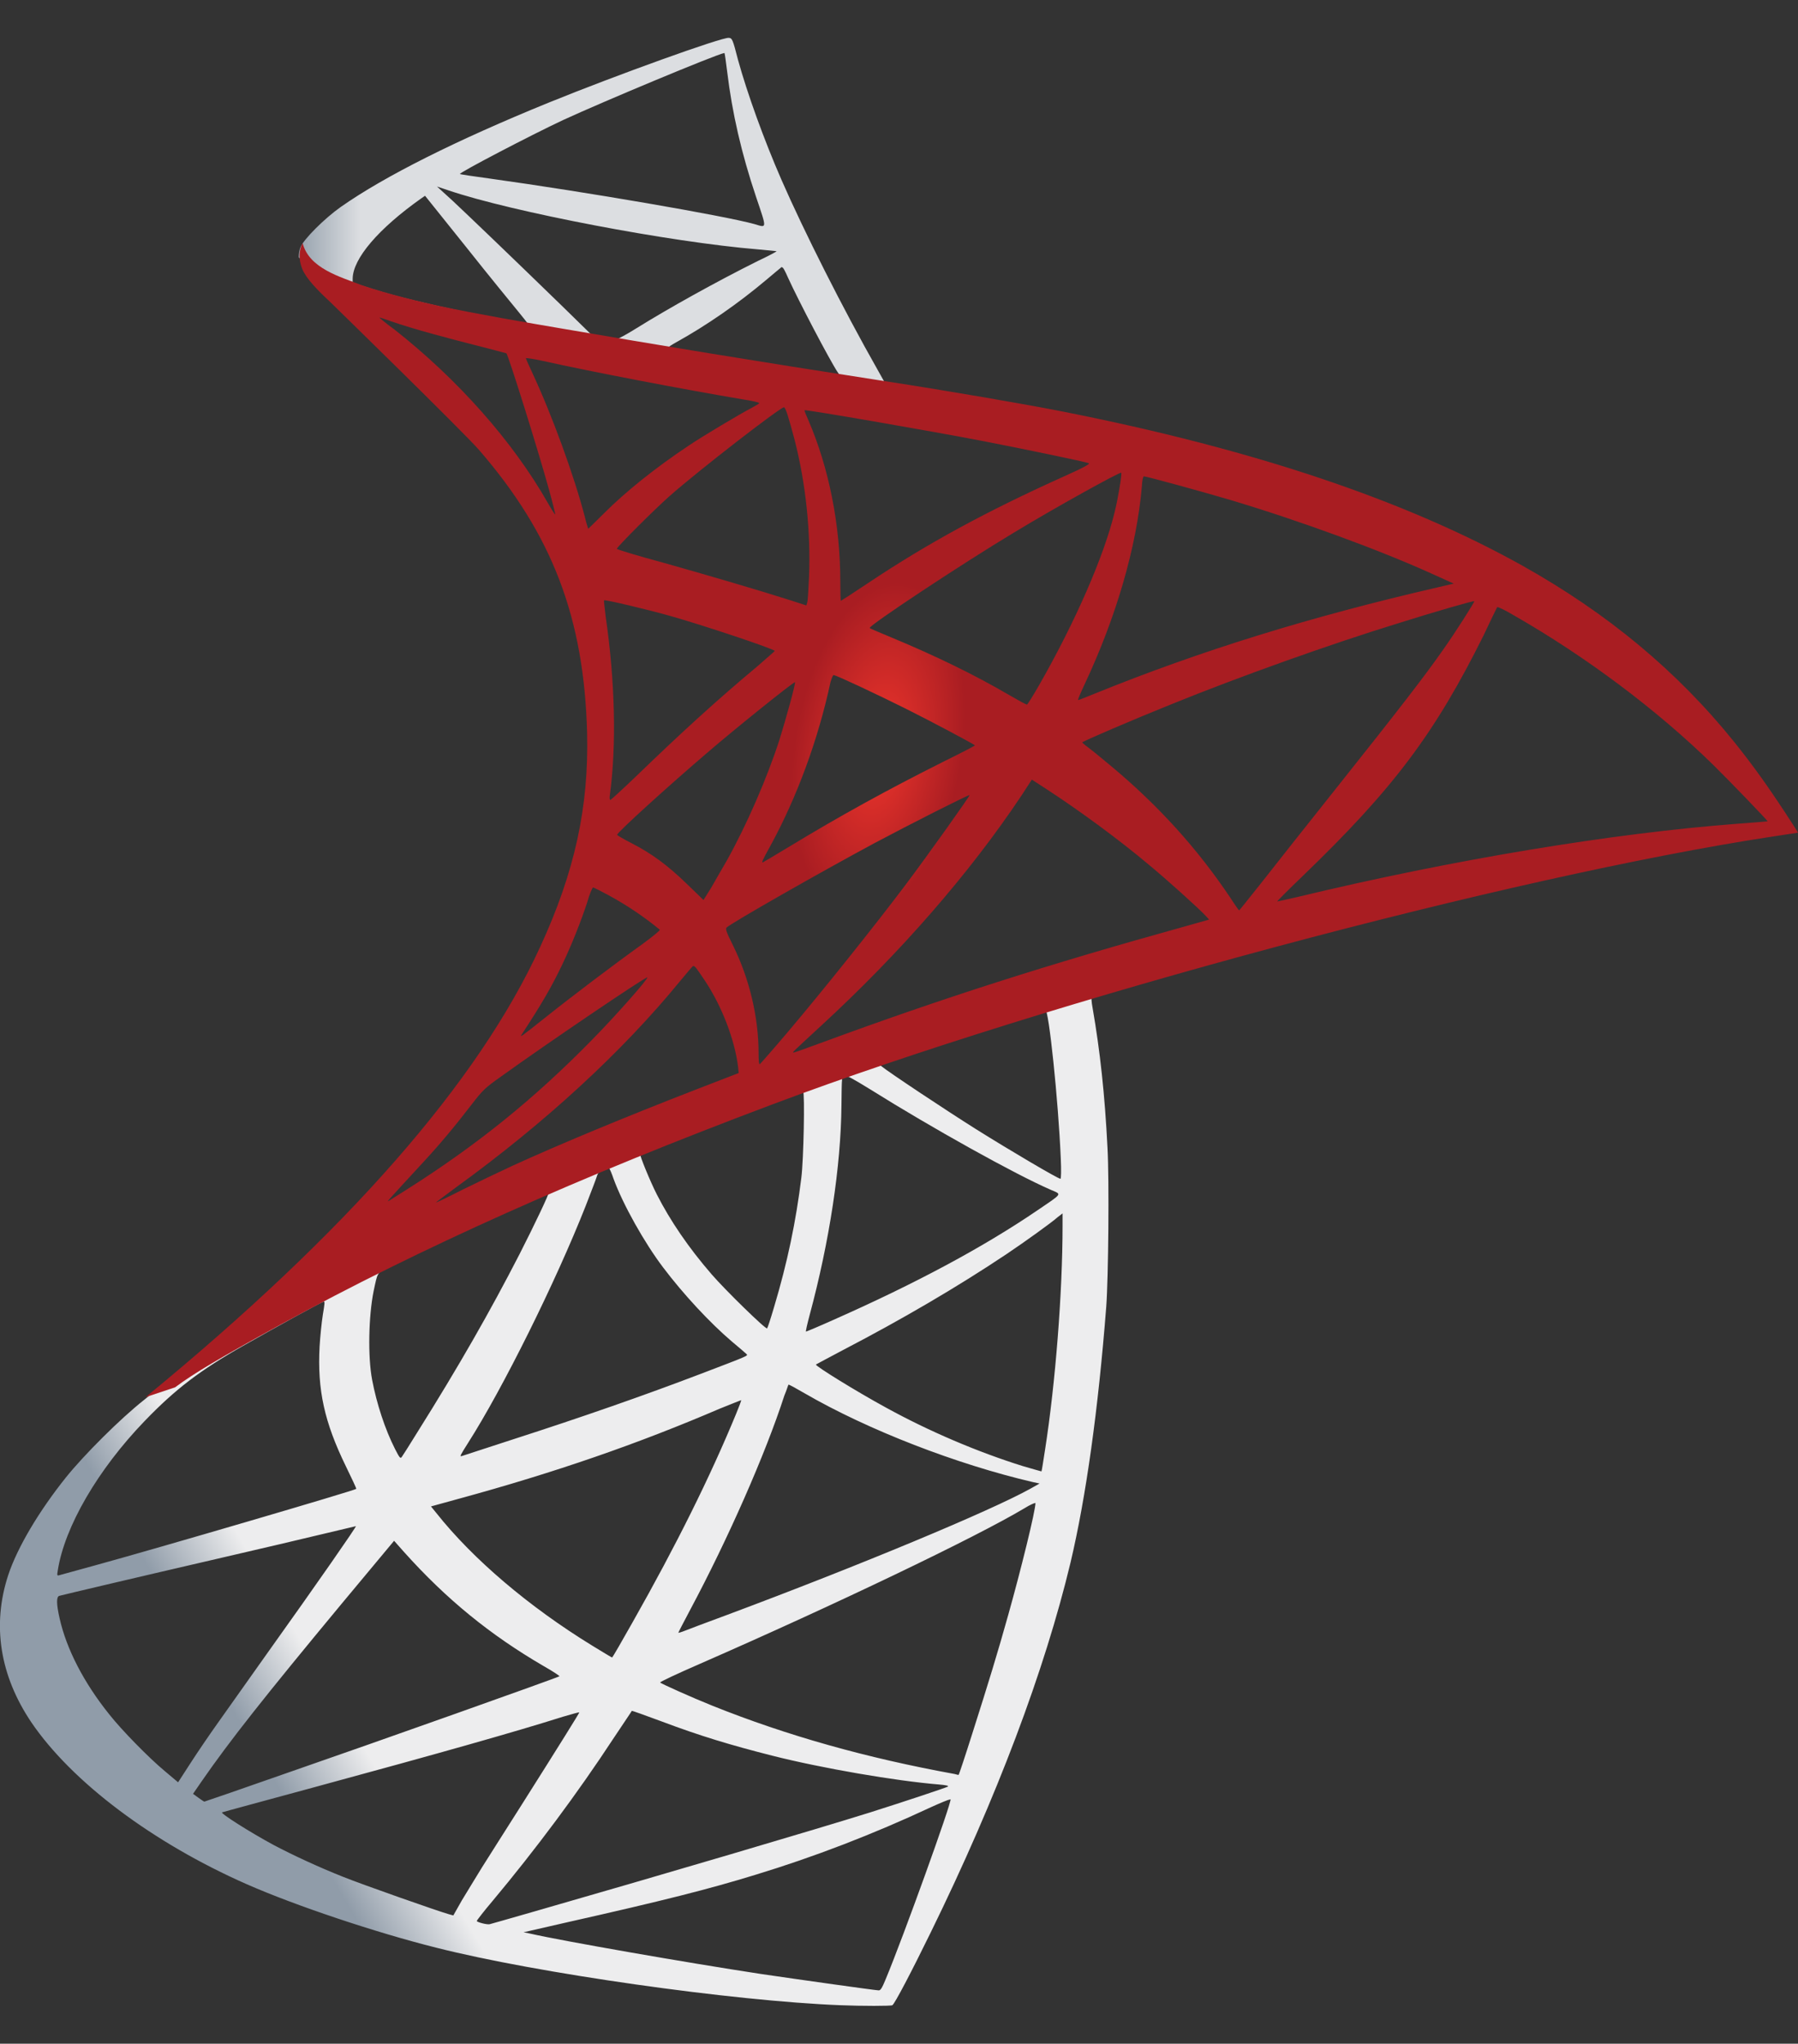
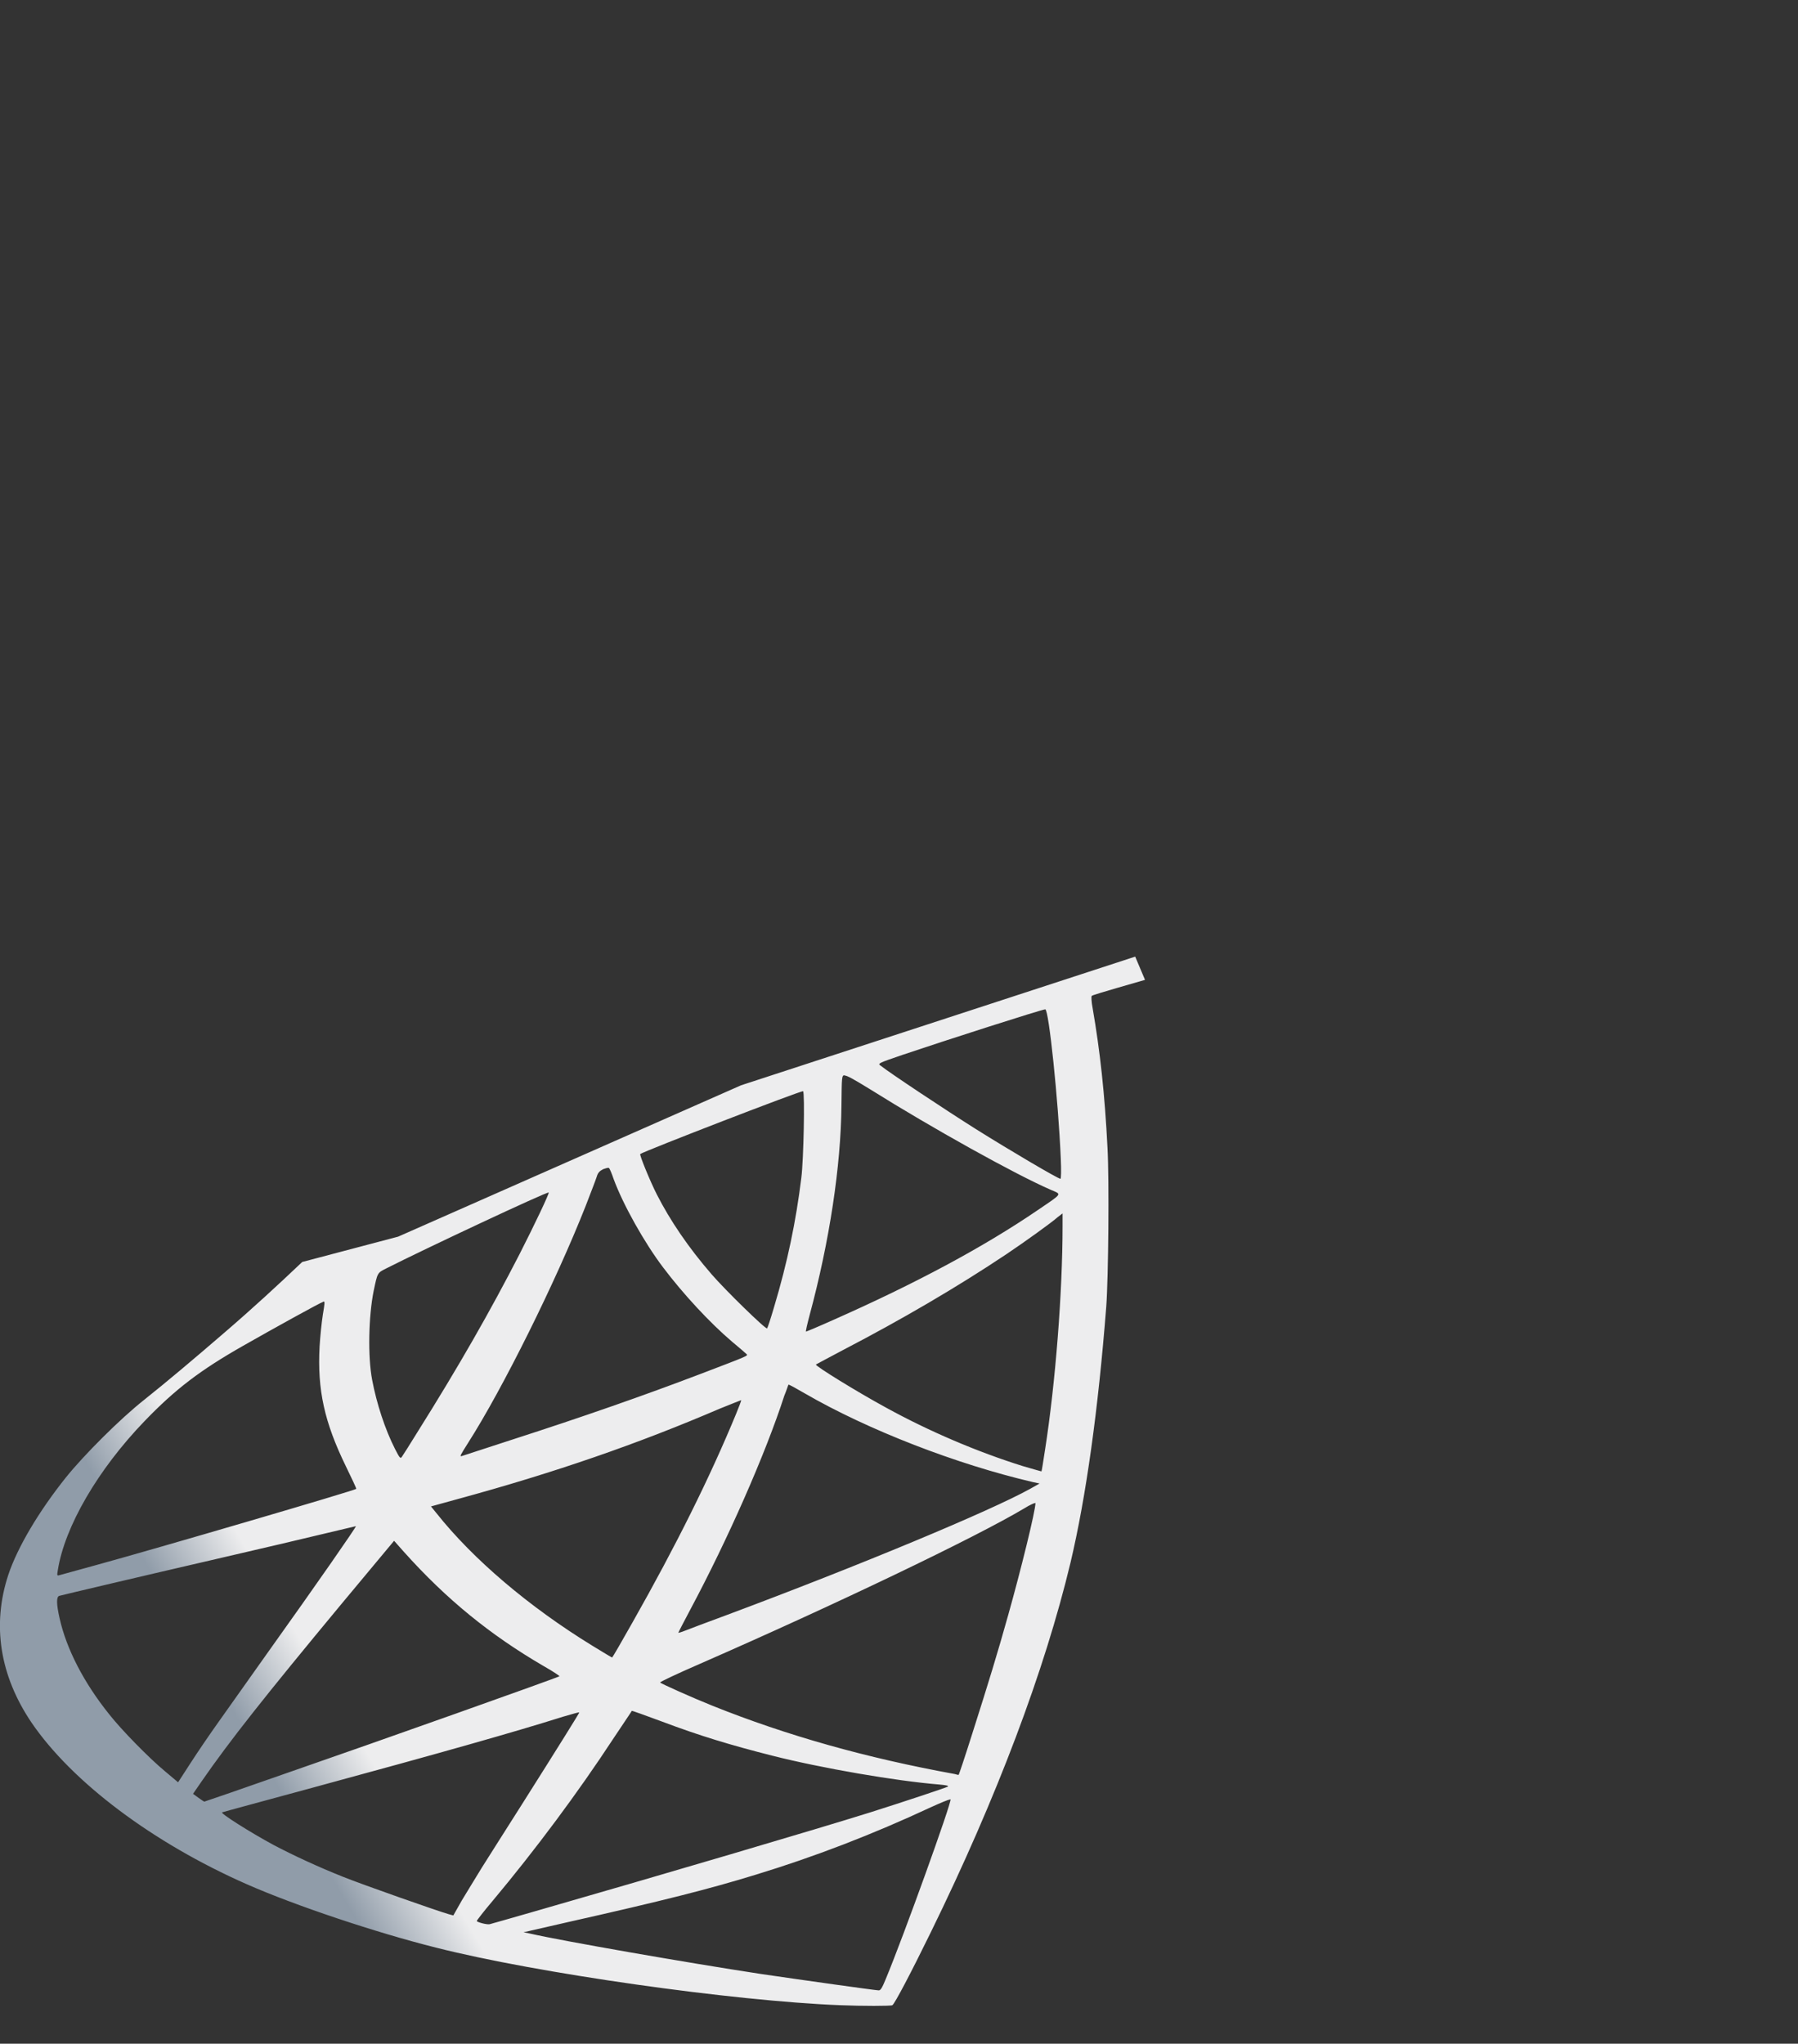
<svg xmlns="http://www.w3.org/2000/svg" version="1.1" id="Layer_1" x="0px" y="0px" width="1259.4px" height="1431.5px" viewBox="0 0 1259.4 1431.5" style="enable-background:new 0 0 1259.4 1431.5;" xml:space="preserve">
  <rect x="0" y="0" width="1259.4" height="1431.5" fill="#333333" stroke="none" />
  <style type="text/css">
	.st0{fill:url(#SVGID_1_);}
	.st1{fill:url(#SVGID_2_);}
	.st2{fill:url(#SVGID_3_);}
</style>
  <g transform="matrix(.569 0 0 .569 199.451 -82.735)">
    <linearGradient id="SVGID_1_" gradientUnits="userSpaceOnUse" x1="-22989.574" y1="-3869.584" x2="-22148.871" y2="-4366.343" gradientTransform="matrix(0.119 0 0 0.119 2744.268 2834.589)">
      <stop offset="0" style="stop-color:#909CA9" />
      <stop offset="1" style="stop-color:#EDEDEE" />
    </linearGradient>
    <path class="st0" d="M1046.9,1323l-485.2,158.4l-422.1,186.3l-118.1,31.2c-30.1,28.6-61.6,57.6-95.7,86.9   c-37.4,32.3-72.2,61.6-99,82.9c-29.7,23.5-73.7,67.5-96.1,95.3c-33.4,41.8-59.8,86.2-71.1,120.3c-20.2,61.6-10.3,123.9,28.6,181.5   c49.9,73.3,149.3,148.1,265.1,199.1c59,26,158.4,59.4,233.2,78.1c124.3,31.5,364.9,65.6,497.3,70.8c26.8,1.1,62.7,1.1,64.2,0   c2.9-1.8,23.5-41.1,47.3-89.8c81.4-166.1,140.1-322,172-455.1c19.1-80.7,34.1-188.1,44-315.4c2.6-35.6,3.7-154.8,1.5-195.1   c-3.3-66-9.2-119.5-18.3-172c-1.5-7.7-1.8-14.7-1.1-15c1.5-1.1,5.9-2.6,65.6-19.8L1046.9,1323L1046.9,1323L1046.9,1323L1046.9,1323   z M936.2,1387.9c4.4,0,16.1,112.6,19.1,183.7c0.7,15,0.4,24.9-0.4,24.9c-2.9,0-62-34.8-104.1-61.2   c-36.7-23.1-106.3-69.3-117.3-78.1c-3.7-2.6-3.3-2.9,26.8-13.2C811.1,1426.8,932.2,1387.9,936.2,1387.9z M689,1469.3   c3.3,0,11.7,4.8,31.9,17.2c75.5,47.3,178.2,104.5,222.2,123.6c13.6,5.9,15,3.7-16.1,24.9c-66.7,45.5-150,90.2-251.9,135.3   c-18,8.1-33,14.3-33.4,14.3c-0.7,0,1.5-9.2,4.4-20.2c24.6-91.3,38.5-183.7,39.2-257.8c0.4-36.7,0.4-36.7,3.7-37.8   C688.3,1469.3,688.7,1469.3,689,1469.3L689,1469.3z M638.1,1488.7c2.2,2.2,0.7,84.3-2.2,106.7c-6.6,53.5-16.9,103.4-33.7,159.5   c-4,13.6-7.7,24.9-8.4,25.7c-1.5,1.8-51.7-47.3-68.2-66.4c-28.6-33-51-66-67.5-98.3c-8.4-16.5-21.6-48.8-20.5-49.9   C443.3,1562.1,636.6,1487.3,638.1,1488.7L638.1,1488.7z M398.2,1583c0.4,0,0.7,0,1.1,0.4c0.7,0.7,3.3,6.6,5.5,13.2   c11.7,31.9,38.1,78.8,60.9,108.9c24.9,33,57.6,68.2,84.7,91.3c8.8,7.3,16.9,14.3,18,15.4c2.2,2.2,2.9,1.8-56.8,24.6   c-69.3,26.4-144.8,52.8-231.4,80.7c-20.7,6.7-41.3,13.4-62,20.2c-3.3,1.1-2.2-0.7,7.3-15.8c42.9-67.1,108.2-198.8,144.9-291.9   c6.2-16.1,12.5-32.3,13.6-35.9c1.5-5.1,3.3-7,8.1-9.5C394.6,1583.7,397.1,1583,398.2,1583L398.2,1583z M324.9,1613.4   c1.1,0.7-17.6,40-35.9,75.9c-35.6,69.3-74.4,137.5-126.5,220.4c-8.8,14.3-17.2,27.5-18.3,29c-1.8,2.6-2.6,1.8-8.4-9.5   c-12.5-24.6-22.7-56.1-28.2-85.1c-5.5-28.6-4.4-78.5,1.8-109.3c4.8-22.7,4.4-22.4,15.4-27.9   C171.6,1683.1,323.4,1611.9,324.9,1613.4L324.9,1613.4z M957.5,1639.1v15.4c0,81.8-8.8,194-21.6,275.8c-2.2,14.3-4,26-4.4,26.4   c0,0-10.6-2.9-23.1-6.6c-55-17.2-114.8-42.5-168.7-72.2c-35.6-19.4-87.3-51.3-85.8-52.8c0.4-0.4,15.8-8.4,33.7-18   c71.9-37.4,140.8-77.7,200.6-117.7c22.4-15,56.1-39.2,63.4-45.8L957.5,1639.1L957.5,1639.1z M48,1747.6c1.5,0,1.1,2.9-1.1,16.1   c-1.5,9.5-3.3,27.1-4,39.2c-2.9,53.5,5.9,93.2,32.3,147.4c7.3,15,13.2,27.5,12.8,27.9c-2.6,2.2-245.3,73.3-321.6,94.2   c-22.7,6.2-42.5,11.7-44,12.1c-2.6,0.7-2.9,0.4-1.8-5.9c8.4-53.9,49.5-124.3,106.7-183.7c38.1-39.6,68.6-62.7,120.7-92.4   c37.4-21.3,95-53.2,99.4-54.6C47.3,1747.6,47.6,1747.6,48,1747.6L48,1747.6z M620.1,1849.9c0.4-0.4,9.2,4.4,19.8,10.6   c78.5,45.5,187.8,87.6,280.9,109.3l8.4,1.8l-11.7,6.6c-48.8,27.1-209,93.9-372.9,155.1c-23.8,8.8-47.3,17.6-51.7,19.4   c-4.4,1.8-8.4,2.9-8.4,2.6c0-0.4,6.6-13.2,15-29c45.8-85.8,92-190.3,115.5-262.9C617.9,1856.5,619.7,1850.3,620.1,1849.9   L620.1,1849.9z M561.8,1869c0.4,0.4-2.6,8.1-6.2,16.9c-31.9,77.4-73.7,161.7-127.3,256.3c-13.6,24.2-24.9,43.6-25.3,43.6   c-0.4,0-11.4-6.6-24.6-14.7c-77.7-47.7-146.7-106.3-191.8-163.2l-6.6-8.1l33.4-9.2c119.6-32.6,221.1-67.8,322-111.1   C549.7,1873.8,561.4,1869,561.8,1869z M924.1,1995.5C924.1,1995.5,924.5,1995.9,924.1,1995.5c0.4,8.4-18.3,84-33.7,138.6   c-12.8,45.8-23.8,81.8-44,145.2c-8.8,27.9-16.5,51-16.9,51c-0.4,0-2.6-0.4-4.8-1.1c-108.9-19.8-206.5-47.3-298.1-84   c-25.7-10.3-62.3-26.8-64.5-28.6c-0.7-0.7,21.3-11,49.1-23.1c166.9-73,339.9-155.9,399.3-191.4   C917.5,1997.7,923,1995.5,924.1,1995.5L924.1,1995.5z M87.6,2024.1c0.7,0.7-45.8,67.8-111.1,159.2c-22.7,31.9-49.1,69.3-59,83.2   c-9.9,13.9-24.9,35.9-33.4,49.1l-15.4,23.8l-16.5-13.9c-19.4-16.1-53.2-50.6-68.2-69.7c-31.5-39.2-52.8-80.7-61.2-118.4   c-4-17.6-4-26.4-0.4-27.5c5.5-1.5,103.4-24.6,195.1-45.8c51-11.7,110-25.7,131.3-30.8C70,2028.2,87.3,2024.1,87.6,2024.1   L87.6,2024.1z M134.6,2042.1l11.7,13.2c52.8,59,106.7,102.7,172,140.8c11.7,6.6,20.5,12.5,19.8,12.8   c-2.6,1.8-226.6,81.4-330.4,117.3c-58.3,20.5-106.3,37-106.7,37c-0.4,0-3.7-2.2-7.3-4.8l-6.6-4.8l10.6-15.4   c34.5-49.9,77.7-104.5,172-218.2L134.6,2042.1L134.6,2042.1z M427.2,2251.5c0.4-0.4,16.5,5.5,36.3,12.8   c47.7,18,85.4,29.3,136.1,42.2c62.3,15.8,152.6,31.2,205.7,35.6c8.1,0.7,12.5,1.5,11,2.6c-2.6,1.5-56.5,19.4-96.1,31.9   c-63.1,19.8-255.6,76.6-412.6,121.7c-29,8.4-53.9,15.4-55.4,15.8c-3.7,0.7-15.8-2.6-15.8-4c0-0.7,8.8-12.1,19.4-24.6   c52.8-63.1,105.2-133.5,148.9-200.2C416.9,2266.9,427.2,2251.9,427.2,2251.5L427.2,2251.5z M362.6,2253.3   c0.4,0.4-25.7,42.2-71.1,114c-19.4,30.4-41.1,64.9-48.8,77c-7.3,11.7-18.3,30.1-24.6,40.3l-10.6,18.7l-5.5-1.5   c-13.2-3.7-106-36.3-130.6-46.2c-30.4-12.1-62-26.8-85.4-39.2c-29.3-15.8-66-39.2-63.1-40c0.7-0.4,51-13.9,111.5-30.4   c160.6-43.6,249.7-68.9,308-87.3C353.1,2255.5,362.3,2253,362.6,2253.3L362.6,2253.3z M819.2,2360.4h0.4   c1.5,3.7-57.9,168.7-79.6,220.8c-4.8,11.7-6.6,14.7-9.2,14.3c-6.2-0.4-92.4-12.5-144.9-20.2c-91.3-13.9-244.6-40.7-283.1-49.5   l-8.8-1.8l54.6-12.5c117.4-26.4,173.8-40.7,231-58.3c72.2-22,143.8-49.5,216-83.2C807.1,2364.8,816.6,2360.8,819.2,2360.4   L819.2,2360.4z" />
    <linearGradient id="SVGID_2_" gradientUnits="userSpaceOnUse" x1="-22956.41" y1="-20323.873" x2="-22279.959" y2="-20323.873" gradientTransform="matrix(0.119 0 0 0.119 2744.268 2834.589)">
      <stop offset="0" style="stop-color:#939FAB" />
      <stop offset="1" style="stop-color:#DCDEE1" />
    </linearGradient>
-     <path class="st1" d="M546.7,192c-8.1-1.1-138.3,45.8-222.2,79.9c-113.3,46.2-201.3,90.2-255.6,128.3   c-20.2,14.3-45.5,39.6-49.5,49.5c-1.5,3.7-2.2,8.1-2.2,12.5l49.1,46.6l117,37.4l278.3,49.9L780,650.8l3.3-27.5   c-1.1,0-1.8-0.4-2.9-0.4l-41.8-6.6l-8.4-15c-43.3-76.3-90.9-170.9-118.8-234.7c-21.6-49.5-42.2-106.7-53.5-147.8   C551.5,193.9,550.8,192.4,546.7,192L546.7,192L546.7,192L546.7,192z M540.9,210.7h0.4c0.4,0.4,1.8,10.6,3.3,22.7   c6.2,51.3,17.6,100.8,35.6,154.4c13.6,40.3,13.6,38.1-2.2,33.4c-37.4-10.3-205-39.2-326.4-56.1c-19.4-2.6-35.9-5.1-35.9-5.5   c-1.5-1.5,87.6-48,126.9-66.4C392.7,270.1,530.6,212.6,540.9,210.7L540.9,210.7z M187.4,375l14.3,4.8   c77.7,26.4,273.2,63.8,381,72.6c12.1,1.1,22.4,2.2,22.7,2.2c0.4,0.4-9.9,5.9-23.1,12.1c-52.1,26-109.3,57.9-148.9,82.5   c-11.7,7.3-22.4,13.2-23.8,13.2c-1.5,0-9.2-1.5-17.2-2.6l-14.7-2.2L341,521.7C276.5,459,225.9,410.6,206.4,392.3L187.4,375z    M172.7,386.4l51.7,64.5c28.2,35.6,56.8,70.4,63.1,78.1c6.2,7.7,11.4,13.9,11,14.3c-1.5,1.1-74.8-13.2-113.7-22   c-40-9.2-56.5-13.6-81-21.3l-20.2-6.6v-5.1c0.4-24.6,31.5-61.2,84.3-98.6L172.7,386.4L172.7,386.4z M612,474.4   c1.5,0,3.3,3.3,7.7,13.2c12.5,27.5,51.3,101.6,60.9,115.9c2.9,4.8,8.1,5.1-43.6-3.3c-124.3-20.2-164.3-26.8-164.3-27.5   c0-0.4,3.7-2.9,8.4-5.5c38.5-21.3,77.4-48.4,111.8-77.4c8.4-7,16.1-13.6,17.6-14.7C610.9,474.4,611.7,474,612,474.4L612,474.4z" />
    <radialGradient id="SVGID_3_" cx="-5659.292" cy="-9861.624" r="898.12" gradientTransform="matrix(-0.114 -1.712736e-02 3.463960e-02 -0.228 427.105 -1277.725)" gradientUnits="userSpaceOnUse">
      <stop offset="0" style="stop-color:#EE352C" />
      <stop offset="1" style="stop-color:#A91D22" />
    </radialGradient>
-     <path class="st2" d="M22,444.7c0,0-8.1,12.8-0.4,31.9c4.8,11.7,18.7,26,34.5,40.7c0,0,163.2,159.2,183,181.9   c90.2,104.1,129.4,206.8,133.1,348.4c2.2,90.9-15,170.9-57.9,263.7C238,1477.7,77,1661.5-171.3,1865.3l36.3-12.1   c23.5-17.6,55.4-36.3,130.2-77.4c172.7-94.6,367.1-181.5,605.4-271c343.2-129.1,907.6-280.2,1228.9-329.3l33.4-5.1l-5.1-8.1   c-29.3-45.5-49.5-73.7-73.7-103.8c-70.4-87.3-155.8-158.1-260.4-216.7c-143.8-80.3-329.7-143-565.1-189.6   c-44.4-8.8-141.9-25.7-221.1-37.8c-168-26-276.5-44-396.1-64.5c-42.9-7.3-107.1-18.3-149.6-27.5c-22-4.8-64.2-14.7-97.2-26   C68.2,486.1,30,475.9,22,444.7L22,444.7z M116.6,536.4c0.4-0.4,6.2,1.8,13.9,4.4c13.9,4.8,31.9,10.3,53.2,16.1   c16.1,4.4,32.2,8.7,48.4,12.8c22,5.5,40.3,10.6,40.7,10.6c2.6,2.6,39.6,121,52.1,166.5c4.8,17.2,8.4,31.9,8.1,31.9   c-0.4,0.4-4.4-5.9-9.2-14.3C280.9,688.9,213,612.3,134.6,550.7C124.3,543.3,116.6,536.7,116.6,536.4L116.6,536.4z M297,586.2   c1.8,0,9.9,1.1,19.8,3.3c62.3,13.9,174.2,35.2,245.7,47.3c12.1,1.8,21.6,4,21.6,4.8c0,0.7-4.4,3.3-9.9,6.2   c-12.1,6.2-60.9,35.2-77,46.2c-40.7,27.1-77.4,56.5-103.8,82.9c-10.6,10.6-19.8,19.4-19.8,19.4s-2.2-6.2-4-13.9   c-13.2-51-40.7-126.5-65.6-179.7c-4-8.4-7.3-16.1-7.3-16.9C296.6,586.6,296.6,586.2,297,586.2L297,586.2z M614.6,646.8   c2.2,0.7,5.9,13.2,13.2,40.7c13.6,53.2,19.8,112.6,17.6,168c-0.7,15.4-1.5,29.7-2.2,31.5l-1.1,3.7l-19.1-6.2   c-39.2-12.5-103-31.2-157.7-46.6c-31.2-8.4-56.5-16.1-56.5-16.9c0-2.2,45.5-47.7,64.9-64.9C510.8,723.4,611.3,645.7,614.6,646.8   L614.6,646.8z M639.9,650.4c1.1-1.1,151.8,24.9,220.4,38.1c51,9.9,125.1,25.3,129.4,27.1c2.2,0.7-5.5,5.1-30.1,16.1   c-96.8,43.6-168.7,82.9-240.2,130.6c-18.7,12.5-34.5,22.7-34.8,22.7c-0.4,0-0.7-10.6-0.7-23.5c0-69.7-13.9-140.1-39.6-199.5   C641.7,656.3,639.5,650.8,639.9,650.4z M1029.7,727.4c1.1,1.1-3.7,30.8-8.1,48.4c-13.2,54.6-48.8,135.7-92.4,212   c-7.7,13.6-14.7,24.6-15.4,24.9c-0.7,0.4-10.6-5.1-22-11.7c-42.5-24.9-90.9-48.4-143.8-70.4c-14.7-6.2-27.5-11.4-27.9-12.1   c-2.6-2.2,115.5-80.3,177.9-117.7C947.6,770.7,1028.2,726,1029.7,727.4L1029.7,727.4z M1057.6,731.8c3.3,0,70,18.3,104.9,28.6   c86.2,25.7,185.2,62,249.7,91.3l26.8,12.1l-18.7,4.4c-157.7,36.3-292.6,78.1-422.8,130.9c-10.6,4.4-20.2,8.1-20.9,8.1   c-0.7,0,2.9-8.4,7.7-18.7c39.2-83.2,64.5-170.2,70.8-244.2C1055.4,737.3,1056.5,731.8,1057.6,731.8L1057.6,731.8z M393.1,884.4   c1.1-1.1,52.1,11,79.6,18.7c41.8,11.7,130.5,41.4,130.5,43.6c0,0.4-9.9,8.8-21.6,19.1c-48,40-94.2,82.1-149.6,135.7   c-16.5,15.8-30.4,28.6-31.2,28.6c-0.7,0-1.1-2.2-0.7-5.1c8.4-61.6,6.6-140.8-5.1-221.1C393.8,893.5,392.7,884.8,393.1,884.4z    M1464.3,885.5c0.7,0.7-23.5,38.9-38.9,60.5c-22,31.5-54.3,73.3-127.3,165c-38.5,48.4-81.8,103-96.1,121.4   c-14.7,18.3-26.8,33.7-27.1,33.7c-0.4,0-5.1-6.6-10.3-14.7c-41.1-61.6-90.2-115.5-148.5-163.9c-11-9.2-23.1-19.1-27.1-22   c-4-2.9-7.3-5.9-7.3-6.2c0-1.1,62.3-27.9,109.6-46.9c82.9-33.7,195.8-74.1,280.5-100.1C1416.2,898.3,1463.5,884.7,1464.3,885.5   L1464.3,885.5z M1492.5,892.8c1.5-0.4,10.3,4,20.9,10.3c89.1,51,176.4,116.6,245.3,184.1c19.4,19.1,67.5,68.9,66.7,69.3   c0,0-16.9,1.5-36.7,2.9c-154.4,11.7-352,44.4-542,90.2c-12.8,2.9-24.2,5.5-24.9,5.5c-0.7,0,13.6-14.3,31.5-31.5   c111.5-107.4,162.5-175.3,222.6-296.3C1484.4,909.3,1491.8,893.9,1492.5,892.8C1492.1,892.8,1492.1,892.8,1492.5,892.8   L1492.5,892.8z M675.8,976.4c5.1,1.1,52.8,23.5,88.7,41.4c33,16.5,82.5,42.9,85.1,45.1c0.4,0.4-17.2,9.5-38.9,20.2   c-68.9,34.5-128,67.1-189.6,104.5c-17.6,10.6-32.3,19.4-32.6,19.4c-1.5,0-1.1-1.5,8.8-19.4c33-60.1,59.4-132,74.4-202.1   C673.3,980.1,674.7,976.4,675.8,976.4L675.8,976.4z M628.1,985.2c1.1,1.1-11.4,46.2-19.1,70.8c-15,46.6-40.3,104.9-64.9,148.9   c-5.9,10.3-14.7,25.3-19.4,33.7l-9.2,14.7l-20.5-19.8c-23.8-23.1-43.3-37.4-68.2-50.2c-9.9-5.1-17.6-9.5-17.6-10.3   c0-2.9,62.7-59.8,110.7-100.8C554.4,1042.4,627.1,984.1,628.1,985.2L628.1,985.2z M919.7,1105.1l18,11.7   c41.1,26.8,89.5,62.3,126.5,93.5c20.9,17.2,61.2,53.5,69.3,62.3l4.4,4.8l-29.7,8.4c-168,46.6-297.8,88-449.2,143.8   c-16.9,6.2-31.2,11.4-32.3,11.4c-2.2,0-4,1.8,33.7-33c96.8-89.1,182.6-187.4,246.4-283.1L919.7,1105.1L919.7,1105.1z M843,1124.2   c0.7,0.7-49.5,71.5-79.6,111.5c-35.9,47.7-99.7,127.6-143.8,179.7c-18.3,21.6-34.1,39.6-34.8,40c-1.1,0.4-1.5-5.1-1.5-13.6   c0-44.4-11.4-91.7-31.2-132c-8.4-16.9-9.9-20.9-8.1-22.7c7-6.2,113.7-67.1,181.2-103.4C770.8,1159.4,841.9,1123.5,843,1124.2   L843,1124.2z M379.5,1237.9c1.1,0,9.5,4.4,19.1,9.5c23.5,12.8,44.4,27.1,63.1,42.5c0.7,0.7-8.8,8.4-21.3,17.6   c-34.8,24.9-87.6,64.9-118.4,89.5c-32.3,25.7-33.4,26.4-29.7,20.9c24.2-37,36.3-57.9,49.1-84.7c11.4-23.8,22.7-52.1,30.8-76.6   C375.1,1246,378.8,1237.9,379.5,1237.9L379.5,1237.9z M503.1,1334.7c1.8-0.4,4,2.9,13.9,17.6c20.9,31.2,37,73,41.1,106.7l0.7,7.3   l-50.2,19.4c-89.9,34.8-172.7,69.3-228.8,95c-15.8,7.3-43.3,20.5-61.2,29.3c-18,9.2-32.6,16.1-32.6,15.8c0-0.4,11.4-8.8,25.3-19.1   c109.7-79.6,204.6-166.9,275.8-254.1c7.7-9.2,14.7-17.6,15.4-18L503.1,1334.7L503.1,1334.7z M446.3,1348.6   c1.5,1.5-40.3,48.8-68.9,77.7c-70.8,72.2-140.8,128.7-227.7,183.7c-11,7-20.9,13.2-22,13.9c-2.6,1.5,0.7-2.2,38.9-43.6   c24.2-26,42.5-48,63.4-75.2c13.9-18,16.5-20.5,36.7-34.8C320.5,1431.5,444.8,1347.2,446.3,1348.6z" />
  </g>
</svg>